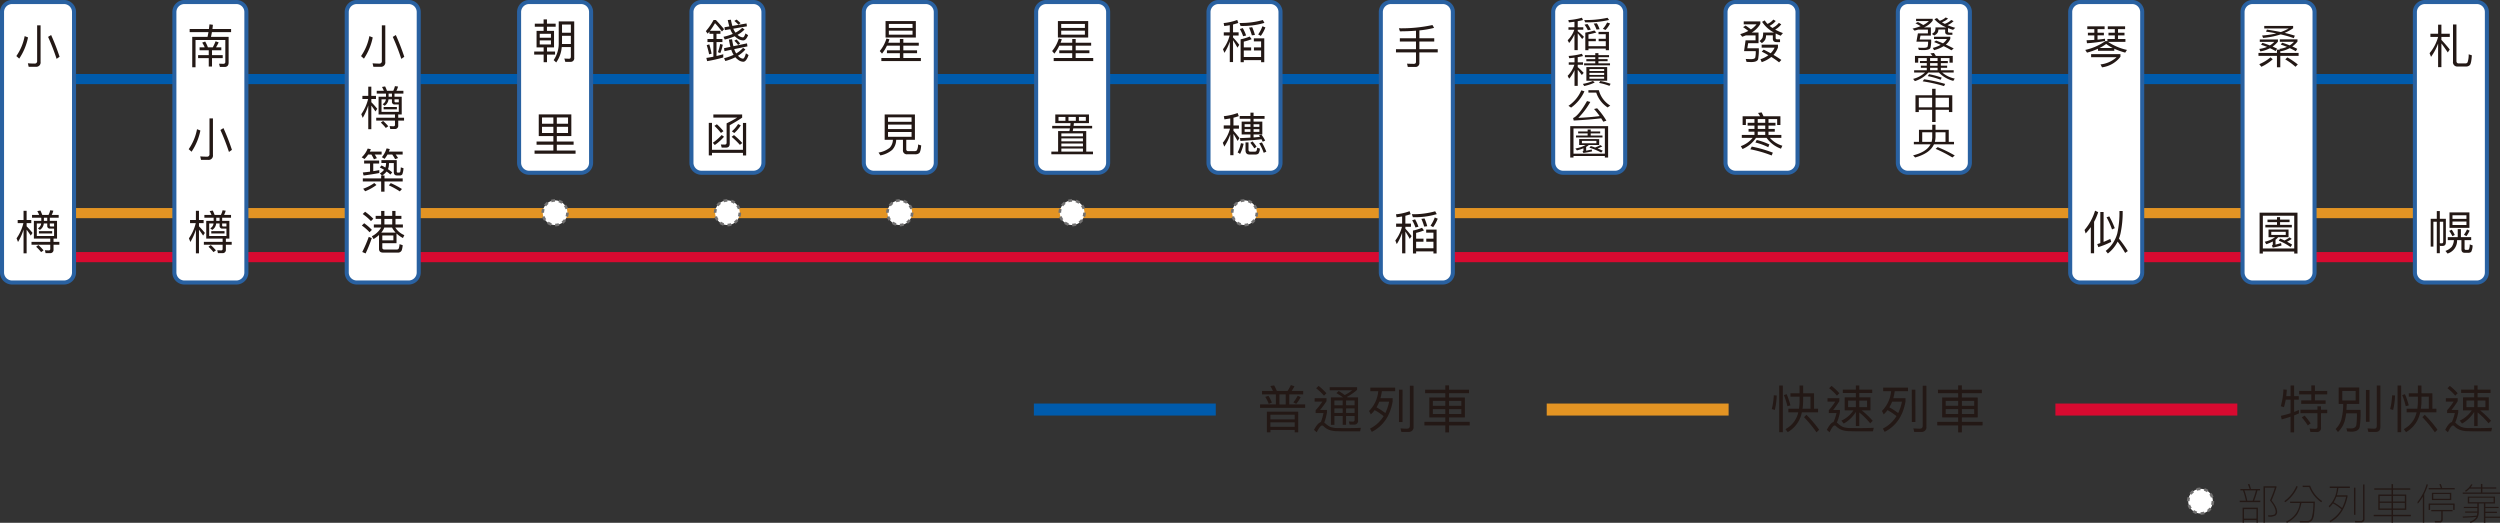
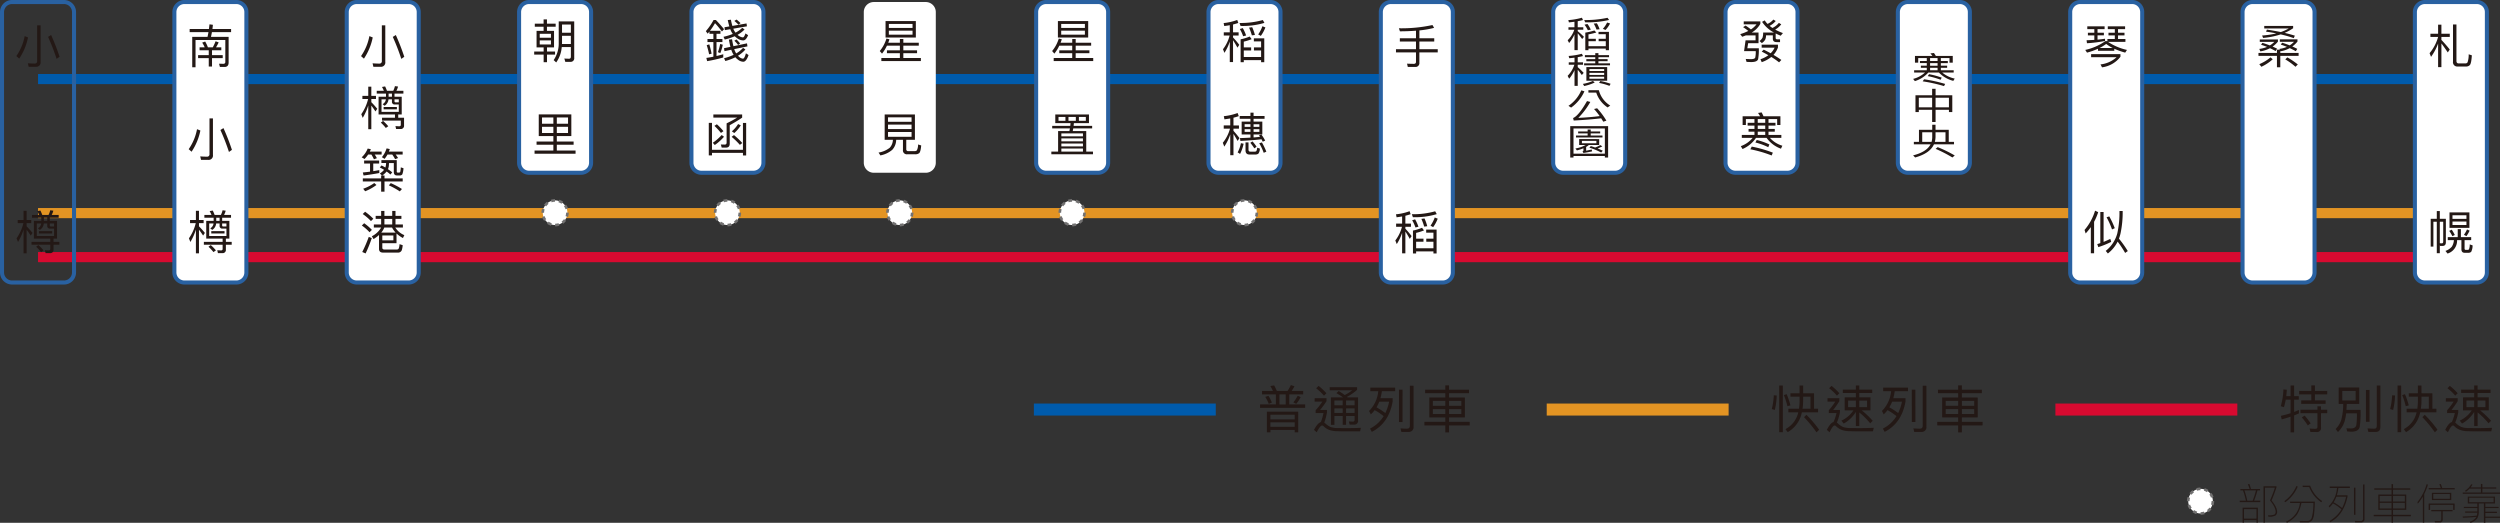
<svg xmlns="http://www.w3.org/2000/svg" id="グループ_3" data-name="グループ 3" width="942.49" height="197.089" viewBox="0 0 942.49 197.089">
  <rect x="0" y="0" width="942.49" height="197.089" fill="#333333" stroke="none" />
  <defs>
    <clipPath id="clip-path">
      <rect id="長方形_31" data-name="長方形 31" width="942.49" height="197.089" fill="none" />
    </clipPath>
  </defs>
  <line id="線_1" data-name="線 1" x2="68.572" transform="translate(389.765 154.401)" fill="none" stroke="#005bac" stroke-miterlimit="10" stroke-width="4.526" />
  <g id="グループ_2" data-name="グループ 2">
    <g id="グループ_1" data-name="グループ 1" clip-path="url(#clip-path)">
      <path id="パス_1" data-name="パス 1" d="M475.774,148.676v-1.295h4.114a16.81,16.81,0,0,0-.986-1.855l1.45-.231a17.6,17.6,0,0,1,1,2.086h4.056a19.238,19.238,0,0,0,1.256-2.222l1.333.464a11.782,11.782,0,0,1-1.062,1.758H491.3v1.295H486.05v3.786h5.988v1.313h-17v-1.313h5.969v-3.786Zm3.727,3.071-1.178.521a14.055,14.055,0,0,0-1.333-2.646l1.217-.4a16.407,16.407,0,0,1,1.294,2.53m9.93,11.243H488.1v-.908h-9.156v.908h-1.333v-7.805h11.822Zm-1.333-6.645h-9.156V158.1H488.1Zm0,2.877h-9.156V160.9H488.1Zm-5.757-6.76h2.376v-3.786h-2.376Zm8-2.763a12.282,12.282,0,0,1-1.662,2.55l-1.1-.56a12.887,12.887,0,0,0,1.642-2.511Z" fill="#231815" />
      <path id="パス_2" data-name="パス 2" d="M500.088,150.124v1.1a25.635,25.635,0,0,1-2.434,3.322h2.608v.928a19.8,19.8,0,0,1-1.024,3.843,3.984,3.984,0,0,1,.5.387,7.324,7.324,0,0,0,1.874,1.275,9.253,9.253,0,0,0,2.686.406c1.062,0,2.279.019,3.67.019,1.313,0,2.994-.039,5.08-.116l-.309,1.333h-4.6q-2.232,0-3.941-.058a9.3,9.3,0,0,1-3.091-.483,6.522,6.522,0,0,1-2.221-1.469.745.745,0,0,0-.484-.192c-.463,0-1.139.85-2.009,2.55l-1.023-.908c.907-1.739,1.776-2.7,2.588-2.937a19.071,19.071,0,0,0,.985-3.4h-2.955v-1.063a24.681,24.681,0,0,0,2.55-3.264h-2.917v-1.276Zm-.038-1.854-.908.908a20.108,20.108,0,0,0-2.956-2.8l.927-.889a21.608,21.608,0,0,1,2.937,2.782m6.915.657a16.621,16.621,0,0,0,2.82-1.8h-8.5v-1.159h10.335v.985a18.71,18.71,0,0,1-3.806,2.666,2.7,2.7,0,0,1,.232.194h3.94v8.692a1.377,1.377,0,0,1-1.545,1.565h-1.623l-.308-1.178,1.545.057c.406,0,.618-.251.618-.715v-1.41h-3.206v3.324h-1.276v-3.324h-3.128v3.343h-1.315V149.816h4.579c-.734-.522-1.565-1.063-2.512-1.6l.87-.811a27.167,27.167,0,0,1,2.279,1.526m-.773,2.048h-3.129v1.815h3.129Zm-3.128,4.693h3.129v-1.719h-3.129Zm7.61-4.693h-3.206v1.815h3.206Zm-3.206,4.693h3.206v-1.719h-3.206Z" fill="#231815" />
      <path id="パス_3" data-name="パス 3" d="M525.967,146.126v1.352h-5a21.423,21.423,0,0,1-.541,2.646h4.6v1.236q-1.419,8.174-7.862,11.456l-.676-1.236a12.718,12.718,0,0,0,5.137-4.694,21.341,21.341,0,0,0-3.379-2.261,12.782,12.782,0,0,1-1.45,1.6l-.657-1.294a12.061,12.061,0,0,0,3.458-7.457H516.6v-1.352Zm-3.709,9.6a17.245,17.245,0,0,0,1.43-4.289h-3.709a15.661,15.661,0,0,1-1.043,2.125,25.22,25.22,0,0,1,3.322,2.164m6.491,3.38H527.4V146.9h1.353Zm-.444,3.728-.31-1.333c.851.059,1.681.1,2.454.1.7,0,1.062-.386,1.062-1.14V145.43H532.9v15.358a1.782,1.782,0,0,1-1.971,2.047Z" fill="#231815" />
      <path id="パス_4" data-name="パス 4" d="M544.873,149.854v-1.622h-7.611v-1.314h7.611v-1.642h1.41v1.642h7.534v1.314h-7.534v1.622h5.97v7.514h-5.97v1.661h7.8v1.353h-7.8v2.627h-1.41v-2.627h-7.882v-1.353h7.882v-1.661h-6.027v-7.514Zm0,1.275h-4.694v1.854h4.694Zm0,3.11h-4.694v1.835h4.694Zm1.41-1.255h4.637V151.13h-4.637Zm4.637,1.255h-4.637v1.835h4.637Z" fill="#231815" />
      <line id="線_2" data-name="線 2" x2="68.572" transform="translate(583.108 154.401)" fill="none" stroke="#e39423" stroke-miterlimit="10" stroke-width="4.526" />
      <path id="パス_5" data-name="パス 5" d="M669.811,149.1a25.916,25.916,0,0,1-.715,5.447l-1.139-.328a25.081,25.081,0,0,0,.754-5.2Zm2.317,13.832h-1.37v-17.58h1.37Zm2.86-10.1-1.139.289a29.342,29.342,0,0,0-1.333-4.172l1.042-.348a30.051,30.051,0,0,1,1.43,4.231m3.438-4.578v-2.917h1.353v2.917h4.114v5.833H685.4v1.352h-6.106a10.976,10.976,0,0,1-5.331,7.477l-.849-1.141a9.418,9.418,0,0,0,4.829-6.336H674.2v-1.352h4.018a19.141,19.141,0,0,0,.212-2.859v-1.681h-3.438v-1.293Zm1.353,2.685a20.209,20.209,0,0,1-.232,3.148h2.995v-4.54h-2.763Zm.328,6.336.909-.889a41.436,41.436,0,0,1,4.79,5.621l-.985.986a46.4,46.4,0,0,0-4.714-5.718" fill="#231815" />
      <path id="パス_6" data-name="パス 6" d="M693.431,150.123v1.1a26.707,26.707,0,0,1-2.337,3.322h2.55v.928a18.729,18.729,0,0,1-1.16,3.883,1.82,1.82,0,0,1,.464.347,7.1,7.1,0,0,0,1.893,1.276,8.713,8.713,0,0,0,2.628.4c1.061,0,2.279.019,3.65.019q2.029,0,5.274-.116l-.309,1.333h-4.791c-1.468,0-2.763-.019-3.921-.057a9.042,9.042,0,0,1-3.053-.484,6.365,6.365,0,0,1-2.221-1.468.709.709,0,0,0-.483-.193c-.425,0-1.062.85-1.874,2.55l-1.023-.907c.889-1.758,1.719-2.745,2.511-2.956a16.158,16.158,0,0,0,1.12-3.381h-2.9v-1.063A23.459,23.459,0,0,0,691.9,151.4h-2.935v-1.276Zm0-1.873-.908.908a19.986,19.986,0,0,0-2.956-2.8l.909-.888a22.937,22.937,0,0,1,2.955,2.781m6.22-1.371v-1.565h1.294v1.565h4.869v1.274h-4.869v1.642h4.211v4.926h-3.264a32.3,32.3,0,0,1,4.115,3.922l-.946.947a28.4,28.4,0,0,0-4.116-4.1v5.139h-1.294v-5.352a12.278,12.278,0,0,1-4.578,4.4l-.87-1.1a10.915,10.915,0,0,0,4.54-3.863h-3.3v-4.926h4.211v-1.642h-4.925v-1.274Zm0,4.133h-2.917v2.473h2.917Zm4.231,0h-2.937v2.473h2.937Z" fill="#231815" />
      <path id="パス_7" data-name="パス 7" d="M719.31,146.125v1.352h-5a21.616,21.616,0,0,1-.541,2.646h4.6v1.236q-1.419,8.174-7.862,11.456l-.676-1.236a12.711,12.711,0,0,0,5.137-4.694,21.3,21.3,0,0,0-3.38-2.26,12.835,12.835,0,0,1-1.449,1.6l-.657-1.295a12.062,12.062,0,0,0,3.458-7.457h-2.994v-1.352Zm-3.709,9.6a17.237,17.237,0,0,0,1.43-4.288h-3.709a15.784,15.784,0,0,1-1.043,2.125,25.324,25.324,0,0,1,3.322,2.163m6.49,3.38h-1.352V146.9h1.352Zm-.443,3.728-.31-1.332c.851.058,1.68.1,2.454.1.7,0,1.062-.386,1.062-1.139V145.43h1.392v15.357a1.782,1.782,0,0,1-1.971,2.047Z" fill="#231815" />
      <path id="パス_8" data-name="パス 8" d="M738.216,149.854v-1.623H730.6v-1.314h7.611v-1.641h1.41v1.641h7.534v1.314h-7.534v1.623h5.97v7.513h-5.97v1.662h7.805v1.352h-7.805v2.627h-1.41v-2.627h-7.882v-1.352h7.882v-1.662h-6.027v-7.513Zm0,1.274h-4.694v1.854h4.694Zm0,3.11h-4.694v1.835h4.694Zm1.41-1.255h4.637v-1.854h-4.637Zm4.637,1.255h-4.637v1.835h4.637Z" fill="#231815" />
      <line id="線_3" data-name="線 3" x2="68.572" transform="translate(774.888 154.401)" fill="none" stroke="#d80a30" stroke-miterlimit="10" stroke-width="4.526" />
      <path id="パス_9" data-name="パス 9" d="M861.05,153.5l-1.217-.348a25.116,25.116,0,0,0,1-6.336l1.275.1c-.039.81-.1,1.622-.193,2.414h1.623v-4.018h1.333v4.018h1.758v1.351h-1.758v4.637c.617-.251,1.217-.5,1.815-.773v1.314c-.618.27-1.217.521-1.815.754v6.393h-1.333V157.1c-1.082.367-2.2.7-3.343,1l-.328-1.332a37.993,37.993,0,0,0,3.671-.985v-5.1h-1.817c-.193.967-.4,1.913-.675,2.821m11.668-8.209v2.085h4.635v1.295h-4.635v2.28h4.037v1.312h-9.2v-1.312h3.806v-2.28h-4.578v-1.295h4.578v-2.085Zm.946,9.175v-1.295h1.352v1.295h2.337v1.314h-2.337v5.486a1.442,1.442,0,0,1-1.642,1.6h-2.357l-.29-1.313c.773.058,1.488.1,2.183.1.5,0,.754-.25.754-.715v-5.157h-6.4v-1.314Zm-2.55,5.139-1.082.772a26.057,26.057,0,0,0-2.26-3.033l1.063-.657a26.417,26.417,0,0,1,2.279,2.918" fill="#231815" />
      <path id="パス_10" data-name="パス 10" d="M889.422,146.065v6.22h-4.7c-.039.813-.077,1.546-.116,2.223h5.312a38.146,38.146,0,0,1-.29,6.258q-.316,1.971-3.128,1.97c-.31,0-.851-.039-1.6-.077l-.31-1.2c.658.039,1.237.059,1.74.059,1.158,0,1.815-.425,2.008-1.276a34.068,34.068,0,0,0,.212-4.424h-4.056a18.813,18.813,0,0,1-.579,2.994,9.633,9.633,0,0,1-2.512,4.057l-.889-1.139a8.406,8.406,0,0,0,2.164-3.515,24.315,24.315,0,0,0,.7-5.932h-1.7v-6.22Zm-1.353,1.314h-5.042v3.594h5.042Zm5.235,11.648h-1.353V146.992H893.3Zm-.444,3.806-.31-1.333c.928.059,1.8.1,2.609.1q.868,0,.869-1.043v-15.2H897.4V160.9c0,1.275-.6,1.932-1.758,1.932Z" fill="#231815" />
      <path id="パス_11" data-name="パス 11" d="M902.918,149.1a25.93,25.93,0,0,1-.715,5.448l-1.139-.329a25.056,25.056,0,0,0,.753-5.195Zm2.317,13.832h-1.371V145.351h1.371Zm2.86-10.1-1.14.29a29.147,29.147,0,0,0-1.333-4.173l1.043-.348a30.051,30.051,0,0,1,1.43,4.231m3.438-4.578v-2.917h1.353v2.917H917v5.833h1.507v1.353H912.4a10.979,10.979,0,0,1-5.331,7.476l-.85-1.14a9.424,9.424,0,0,0,4.83-6.336H907.3v-1.353h4.018a19.131,19.131,0,0,0,.212-2.859v-1.68h-3.438v-1.294Zm1.353,2.685a20.068,20.068,0,0,1-.233,3.148h3v-4.539h-2.763Zm.328,6.336.908-.889A41.286,41.286,0,0,1,918.913,162l-.985.987a46.343,46.343,0,0,0-4.714-5.719" fill="#231815" />
      <path id="パス_12" data-name="パス 12" d="M926.537,150.122v1.1a26.533,26.533,0,0,1-2.337,3.323h2.55v.927a18.715,18.715,0,0,1-1.159,3.883,1.88,1.88,0,0,1,.464.347,7.07,7.07,0,0,0,1.892,1.276,8.707,8.707,0,0,0,2.627.406c1.063,0,2.281.019,3.652.019q2.028,0,5.273-.117l-.309,1.334H934.4c-1.467,0-2.762-.019-3.92-.058a9.066,9.066,0,0,1-3.053-.483,6.349,6.349,0,0,1-2.222-1.469.705.705,0,0,0-.482-.193c-.425,0-1.063.851-1.874,2.551l-1.024-.908c.889-1.758,1.719-2.743,2.511-2.955a16.065,16.065,0,0,0,1.12-3.381h-2.9v-1.063a23.7,23.7,0,0,0,2.454-3.265h-2.937v-1.275Zm0-1.874-.908.908a19.924,19.924,0,0,0-2.955-2.8l.908-.889a23,23,0,0,1,2.955,2.781m6.221-1.371v-1.564h1.294v1.564h4.868v1.275h-4.868v1.641h4.211v4.927H935a32.366,32.366,0,0,1,4.115,3.921l-.946.947a28.335,28.335,0,0,0-4.115-4.1v5.139h-1.294v-5.352a12.278,12.278,0,0,1-4.578,4.4l-.87-1.1a10.928,10.928,0,0,0,4.54-3.863h-3.3v-4.927h4.212v-1.641h-4.926v-1.275Zm0,4.134h-2.917v2.473h2.917Zm4.23,0h-2.937v2.473h2.937Z" fill="#231815" />
      <path id="パス_13" data-name="パス 13" d="M848.086,184.363a15.743,15.743,0,0,0-.64-1.809l.544-.1a15.61,15.61,0,0,1,.624,1.9h3.41v.528h-.977a28.875,28.875,0,0,1-1.265,3.874h2.337v.544h-7.747v-.544h2.322a26.905,26.905,0,0,0-1.1-3.874H844.6v-.528Zm3.137,12.646h-.544v-.945h-4.69v.945h-.544V191.39h5.778Zm-.544-5.075H845.99v3.585h4.689Zm-.192-7.043h-4.354a29.078,29.078,0,0,1,1.089,3.874h2.017a31.482,31.482,0,0,0,1.248-3.874m7.731-1.568v.433c-.576,1.759-1.185,3.392-1.841,4.9,1.377,1.729,2.066,3.121,2.081,4.21a1.681,1.681,0,0,1-.624,1.488,5.386,5.386,0,0,1-2.641.449l-.161-.561c.209.017.385.032.545.032a4.283,4.283,0,0,0,1.9-.32,1.3,1.3,0,0,0,.432-1.088c-.016-1.057-.72-2.465-2.129-4.21a42.966,42.966,0,0,0,1.841-4.8H853.88v13.158h-.544V183.323Z" fill="#231815" />
      <path id="パス_14" data-name="パス 14" d="M866.246,183.436a14.159,14.159,0,0,1-4.674,5.89l-.416-.369a13.469,13.469,0,0,0,4.578-5.73Zm-2.881,6.194V189.1h9.316a45.611,45.611,0,0,1-.273,4.641,5.621,5.621,0,0,1-.767,2.449,2.139,2.139,0,0,1-1.681.737h-2.882l-.143-.544c.96.015,1.873.031,2.737.031a1.788,1.788,0,0,0,1.856-1.264,22.082,22.082,0,0,0,.609-5.522h-4.514a12.584,12.584,0,0,1-1.713,4.45,11.138,11.138,0,0,1-3.746,3.009l-.336-.448a8.653,8.653,0,0,0,5.235-7.011Zm7.555-6.547a11.655,11.655,0,0,0,4.53,5.811l-.336.463a12.358,12.358,0,0,1-4.562-5.746h-2.465v-.528Z" fill="#231815" />
      <path id="パス_15" data-name="パス 15" d="M885.9,183.419v.544h-4.338a16.685,16.685,0,0,1-.576,2.754H885v.5q-1.394,6.817-6.5,9.653l-.288-.481a11.612,11.612,0,0,0,4.5-4.386,17.319,17.319,0,0,0-3.2-2.225,11.112,11.112,0,0,1-1.329,1.537l-.256-.512a10.638,10.638,0,0,0,3.106-6.836h-2.738v-.544Zm-2.93,8.1a16.876,16.876,0,0,0,1.489-4.258H880.8a11.6,11.6,0,0,1-1.024,2.1,18.435,18.435,0,0,1,3.185,2.161m5.027,2.545h-.544V183.852h.544Zm-.1,2.833-.111-.528q1.128.048,2.16.048a.852.852,0,0,0,.929-.977V182.635h.543v12.934a1.157,1.157,0,0,1-1.28,1.328Z" fill="#231815" />
      <path id="パス_16" data-name="パス 16" d="M901.607,186.444v-1.808h-6.514v-.544h6.514v-1.585h.561v1.585h6.5v.544h-6.5v1.808h4.978v5.779h-4.978v1.857h6.723v.543h-6.723v2.418h-.561v-2.418h-6.738v-.543h6.738v-1.857h-4.994v-5.779Zm0,.513h-4.466v2.129h4.466Zm0,2.625h-4.466v2.112h4.466Zm.561-.5h4.449v-2.129h-4.449Zm4.449.5h-4.449v2.112h4.449Z" fill="#231815" />
      <path id="パス_17" data-name="パス 17" d="M915.318,182.731a21.207,21.207,0,0,1-1.392,3.521v10.773H913.4v-9.8a18.818,18.818,0,0,1-1.874,2.657l-.175-.576a18.96,18.96,0,0,0,3.489-6.8Zm10.068,9.507h-.544v-1.9h-8.707v1.9h-.545v-2.416h9.8Zm-4.674-8.243h4.706v.513h-9.811v-.513h4.561a13.737,13.737,0,0,0-.561-1.425l.561-.1a14.9,14.9,0,0,1,.544,1.52m3.89,8.26v.5h-3.713V195.9a.937.937,0,0,1-1.074,1.025h-1.839l-.113-.528c.624.015,1.216.032,1.761.032q.72,0,.72-.673v-3.009h-3.761v-.5Zm-.48-3.729h-7.315v-2.737h7.315Zm-.545-2.274h-6.242v1.809h6.242Z" fill="#231815" />
      <path id="パス_18" data-name="パス 18" d="M940.6,187.213v2.593h-3.634v1.28h5.01v.465h-5.01v1.36h4.37v.48h-4.37v1.361h5.522v.481h-5.522v1.824h-.544v-7.251h-1.938V192.9a4.47,4.47,0,0,1-.671,2.658,4.684,4.684,0,0,1-2.465,1.536l-.288-.448a4.522,4.522,0,0,0,2.209-1.3,2.888,2.888,0,0,0,.3-.5c-1.376.16-3.073.271-5.074.351l-.08-.479q3.147-.072,5.331-.336a5.366,5.366,0,0,0,.176-1.073h-4.563v-.48h4.578v-1.28h-5.074v-.465h5.074v-1.28h-3.6v-2.593ZM929.621,185.4l-.336-.384a7.086,7.086,0,0,0,2.337-2.45l.5.113a7.059,7.059,0,0,1-.688,1.056h3.857v-1.3h.544v1.3h5.25v.464h-5.25v1.489h6.659v.48H928.437v-.48h6.85V184.2h-4.258a8.414,8.414,0,0,1-1.408,1.2m10.452,2.256h-9.2v1.682h9.2Z" fill="#231815" />
      <line id="線_4" data-name="線 4" x2="905.392" transform="translate(14.337 96.93)" fill="none" stroke="#d80a30" stroke-miterlimit="10" stroke-width="3.819" />
      <line id="線_5" data-name="線 5" x2="905.392" transform="translate(14.337 80.34)" fill="none" stroke="#e39423" stroke-miterlimit="10" stroke-width="3.819" />
      <line id="線_6" data-name="線 6" x2="905.392" transform="translate(14.337 29.802)" fill="none" stroke="#005bac" stroke-miterlimit="10" stroke-width="3.819" />
-       <path id="長方形_1" data-name="長方形 1" d="M3.789,0H23.356a3.789,3.789,0,0,1,3.789,3.789v98.165a3.79,3.79,0,0,1-3.79,3.79H3.789A3.789,3.789,0,0,1,0,101.955V3.789A3.789,3.789,0,0,1,3.789,0Z" transform="translate(0.764 0.763)" fill="#fff" />
      <path id="長方形_2" data-name="長方形 2" d="M3.789,0H23.356a3.789,3.789,0,0,1,3.789,3.789v98.165a3.79,3.79,0,0,1-3.79,3.79H3.789A3.789,3.789,0,0,1,0,101.955V3.789A3.789,3.789,0,0,1,3.789,0Z" transform="translate(0.764 0.763)" fill="none" stroke="#2961a1" stroke-miterlimit="10" stroke-width="1.528" />
      <path id="パス_19" data-name="パス 19" d="M10.564,14.1a22.037,22.037,0,0,1-3.317,8l-1.088-.965A19.391,19.391,0,0,0,9.3,13.612Zm.245,11.072-.3-1.315c.877.07,1.72.106,2.509.106A.874.874,0,0,0,14,22.982V9.541h1.3V23.315a1.63,1.63,0,0,1-1.807,1.86ZM22.461,21.4l-1.123.789a80.133,80.133,0,0,0-3.212-8.281l1.141-.721A82.435,82.435,0,0,1,22.461,21.4" fill="#231815" />
      <path id="パス_20" data-name="パス 20" d="M10.037,95.515H8.879V86.531a20.5,20.5,0,0,1-2.088,4.7l-.544-1.387A16.747,16.747,0,0,0,8.826,84.11H6.668V82.934H8.879V79.477h1.158v3.457h1.755V84.11H10.037v1.21a32.9,32.9,0,0,1,2.228,2.492l-.667,1c-.6-.894-1.1-1.631-1.561-2.211Zm5.527-12.248V82.074H12.072V81.021h2.684a11.011,11.011,0,0,0-.7-1.438l1.176-.211a16.624,16.624,0,0,1,.7,1.649H18.3a7.974,7.974,0,0,0,.632-1.754l1.176.158a7.085,7.085,0,0,1-.614,1.6h2.632v1.053H18.775v1.193H21.5v6.686H20.179v1.228h2.194v1.088H20.179v1.808a1.216,1.216,0,0,1-1.386,1.35H17.178l-.246-1.105c.51.035,1,.07,1.457.07a.519.519,0,0,0,.562-.6V92.269H11.879V91.181h7.072V89.953H12.774V83.267Zm.859,11.125-.929.651a15.925,15.925,0,0,0-1.878-2.019l.86-.632a16.723,16.723,0,0,1,1.947,2m3.966-8.212H18.933a.977.977,0,0,1-1.123-1.088V84.25h-1.3a3.143,3.143,0,0,1-1.491,2.422l-.72-.6a2.45,2.45,0,0,0,1.229-1.826h-1.65v4.72h6.51Zm-.718,1.826h-5v-.877h5Zm-3.125-4.739H17.81V82.074H16.546Zm2.229,1.72c0,.263.141.4.456.4h1.158V84.25H18.775Z" fill="#231815" />
      <path id="長方形_3" data-name="長方形 3" d="M3.789,0H23.356a3.789,3.789,0,0,1,3.789,3.789v98.165a3.79,3.79,0,0,1-3.79,3.79H3.789A3.789,3.789,0,0,1,0,101.955V3.789A3.789,3.789,0,0,1,3.789,0Z" transform="translate(65.74 0.763)" fill="#fff" />
      <path id="長方形_4" data-name="長方形 4" d="M3.789,0H23.356a3.789,3.789,0,0,1,3.789,3.789v98.165a3.79,3.79,0,0,1-3.79,3.79H3.789A3.789,3.789,0,0,1,0,101.955V3.789A3.789,3.789,0,0,1,3.789,0Z" transform="translate(65.74 0.763)" fill="none" stroke="#2961a1" stroke-miterlimit="10" stroke-width="1.528" />
      <path id="パス_21" data-name="パス 21" d="M78.769,10.926l.21-1.754,1.281.176c-.053.543-.106,1.07-.176,1.578h7.037v1.193H79.892c-.106.633-.229,1.211-.352,1.774h6.651v9.685c0,1.106-.527,1.667-1.562,1.667h-1.72l-.333-1.227,1.632.034a.664.664,0,0,0,.737-.755V15.085H73.715V25.351H72.469V13.893h5.773c.122-.6.245-1.194.351-1.774H71.5V10.926Zm-.387,6.914h1.843a20.962,20.962,0,0,0,1.053-2.281l1.158.422a16.925,16.925,0,0,1-1,1.859h2v1.1H79.927v1.843h4.035v1.123H79.927v3.177H78.7V21.911H74.68V20.788H78.7V18.945H75.241v-1.1h1.93a10.015,10.015,0,0,0-.947-1.771l1.123-.422a13.48,13.48,0,0,1,1.035,2.193" fill="#231815" />
      <path id="パス_22" data-name="パス 22" d="M75.54,49.2a22.008,22.008,0,0,1-3.317,8l-1.088-.965a19.394,19.394,0,0,0,3.142-7.528Zm.246,11.072-.3-1.316c.878.07,1.72.106,2.51.106a.873.873,0,0,0,.982-.983V44.641h1.3V58.416a1.63,1.63,0,0,1-1.808,1.859ZM87.437,56.5l-1.123.79A80.128,80.128,0,0,0,83.1,49.01l1.141-.719A82.547,82.547,0,0,1,87.437,56.5" fill="#231815" />
      <path id="パス_23" data-name="パス 23" d="M75.013,95.515H73.855V86.531a20.455,20.455,0,0,1-2.088,4.7l-.544-1.387A16.728,16.728,0,0,0,73.8,84.11H71.644V82.934h2.211V79.477h1.158v3.457h1.755V84.11H75.013v1.21a32.476,32.476,0,0,1,2.228,2.492l-.666,1c-.6-.894-1.106-1.631-1.562-2.211ZM80.54,83.267V82.074H77.049V81.021h2.684a10.885,10.885,0,0,0-.7-1.438l1.176-.211a16.616,16.616,0,0,1,.7,1.649h2.369a7.971,7.971,0,0,0,.631-1.754l1.176.158a6.992,6.992,0,0,1-.614,1.6H87.1v1.053H83.752v1.193h2.72v6.686H85.155v1.228h2.194v1.088H85.155v1.808a1.216,1.216,0,0,1-1.385,1.35H82.155l-.246-1.105c.509.035,1,.07,1.456.07a.519.519,0,0,0,.562-.6V92.269H76.856V91.181h7.071V89.953H77.75V83.267Zm.86,11.125-.929.651a16,16,0,0,0-1.878-2.019l.859-.632a16.665,16.665,0,0,1,1.948,2m3.966-8.212H83.909a.977.977,0,0,1-1.123-1.088V84.25h-1.3A3.141,3.141,0,0,1,80,86.672l-.719-.6a2.453,2.453,0,0,0,1.229-1.826h-1.65v4.72h6.51Zm-.719,1.826h-5v-.877h5Zm-3.124-4.739h1.263V82.074H81.523Zm2.229,1.72c0,.263.14.4.456.4h1.158V84.25H83.752Z" fill="#231815" />
      <path id="長方形_5" data-name="長方形 5" d="M3.789,0H23.356a3.789,3.789,0,0,1,3.789,3.789v98.165a3.79,3.79,0,0,1-3.79,3.79H3.789A3.789,3.789,0,0,1,0,101.955V3.789A3.789,3.789,0,0,1,3.789,0Z" transform="translate(130.717 0.763)" fill="#fff" />
      <path id="長方形_6" data-name="長方形 6" d="M3.789,0H23.356a3.789,3.789,0,0,1,3.789,3.789v98.165a3.79,3.79,0,0,1-3.79,3.79H3.789A3.789,3.789,0,0,1,0,101.955V3.789A3.789,3.789,0,0,1,3.789,0Z" transform="translate(130.717 0.763)" fill="none" stroke="#2961a1" stroke-miterlimit="10" stroke-width="1.528" />
      <path id="パス_24" data-name="パス 24" d="M140.516,14.111a22.043,22.043,0,0,1-3.317,8l-1.088-.965a19.409,19.409,0,0,0,3.141-7.528Zm.245,11.072-.3-1.316c.877.07,1.72.106,2.509.106a.874.874,0,0,0,.983-.983V9.549h1.3V23.324a1.629,1.629,0,0,1-1.807,1.859Zm11.652-3.772-1.123.79a80.153,80.153,0,0,0-3.212-8.283l1.141-.719a82.333,82.333,0,0,1,3.194,8.212" fill="#231815" />
-       <path id="パス_25" data-name="パス 25" d="M139.99,48.719h-1.158V39.735a20.51,20.51,0,0,1-2.088,4.7l-.544-1.386a16.769,16.769,0,0,0,2.579-5.738h-2.158V36.137h2.211V32.68h1.158v3.457h1.755v1.176H139.99v1.211a32.5,32.5,0,0,1,2.228,2.491l-.667,1c-.6-.9-1.1-1.633-1.561-2.211Zm5.527-12.248V35.278h-3.492V34.225h2.684a10.964,10.964,0,0,0-.7-1.439l1.176-.211a16.546,16.546,0,0,1,.7,1.65h2.369a7.99,7.99,0,0,0,.632-1.756l1.176.159a7.111,7.111,0,0,1-.614,1.6h2.632v1.053h-3.352v1.193h2.72v6.686h-1.316v1.227h2.194v1.089h-2.194V47.28a1.217,1.217,0,0,1-1.386,1.351h-1.615l-.246-1.1c.51.035,1,.07,1.457.07a.52.52,0,0,0,.562-.6V45.473h-7.072V44.384H148.9V43.157h-6.177V36.471Zm.859,11.125-.929.649a15.991,15.991,0,0,0-1.878-2.018l.86-.632a16.647,16.647,0,0,1,1.947,2m3.966-8.213h-1.456a.977.977,0,0,1-1.123-1.088v-.841h-1.3a3.141,3.141,0,0,1-1.491,2.421l-.72-.6a2.447,2.447,0,0,0,1.229-1.824h-1.65v4.719h6.51Zm-.718,1.826h-5v-.878h5ZM146.5,36.471h1.264V35.278H146.5Zm2.229,1.719c0,.264.141.4.456.4h1.158v-1.14h-1.614Z" fill="#231815" />
+       <path id="パス_25" data-name="パス 25" d="M139.99,48.719h-1.158V39.735a20.51,20.51,0,0,1-2.088,4.7l-.544-1.386a16.769,16.769,0,0,0,2.579-5.738h-2.158V36.137h2.211V32.68h1.158v3.457h1.755v1.176H139.99v1.211a32.5,32.5,0,0,1,2.228,2.491l-.667,1c-.6-.9-1.1-1.633-1.561-2.211Zm5.527-12.248V35.278h-3.492V34.225h2.684a10.964,10.964,0,0,0-.7-1.439l1.176-.211a16.546,16.546,0,0,1,.7,1.65h2.369a7.99,7.99,0,0,0,.632-1.756l1.176.159a7.111,7.111,0,0,1-.614,1.6h2.632v1.053h-3.352v1.193h2.72v6.686h-1.316v1.227h2.194v1.089V47.28a1.217,1.217,0,0,1-1.386,1.351h-1.615l-.246-1.1c.51.035,1,.07,1.457.07a.52.52,0,0,0,.562-.6V45.473h-7.072V44.384H148.9V43.157h-6.177V36.471Zm.859,11.125-.929.649a15.991,15.991,0,0,0-1.878-2.018l.86-.632a16.647,16.647,0,0,1,1.947,2m3.966-8.213h-1.456a.977.977,0,0,1-1.123-1.088v-.841h-1.3a3.141,3.141,0,0,1-1.491,2.421l-.72-.6a2.447,2.447,0,0,0,1.229-1.824h-1.65v4.719h6.51Zm-.718,1.826h-5v-.878h5ZM146.5,36.471h1.264V35.278H146.5Zm2.229,1.719c0,.264.141.4.456.4h1.158v-1.14h-1.614Z" fill="#231815" />
      <path id="パス_26" data-name="パス 26" d="M137.409,59.952l-1.053-.649A8.976,8.976,0,0,0,138.62,56l1.193.246c-.123.315-.262.613-.4.912h4.457v1.106h-2.6a11.947,11.947,0,0,1,.808,1.369l-1.1.421a17.731,17.731,0,0,0-.965-1.79h-1.229a10.6,10.6,0,0,1-1.369,1.684m7.861,3.212a4.666,4.666,0,0,0,.246-1.176l.036-.527h-1.773V60.373h5.791v4.265c0,.28.106.421.333.421h.579a.524.524,0,0,0,.4-.246,9.061,9.061,0,0,0,.211-1.719l1.017.333a7.719,7.719,0,0,1-.438,2.281,1.131,1.131,0,0,1-1.018.439h-.982c-.808,0-1.211-.439-1.211-1.282v-3.4h-1.808c-.018.246-.035.527-.053.878a4.242,4.242,0,0,1-.35,1.438,15.052,15.052,0,0,1,1.614,1.211l-.685.807a11.981,11.981,0,0,0-1.438-1.141,6.917,6.917,0,0,1-1.65,1.51h.86v1.088h6.861V68.41h-6.861v3.843h-1.264V68.41h-6.914V67.252h6.914V66.164h.317l-.808-.754a6.6,6.6,0,0,0,1.6-1.386c-.509-.317-1.053-.615-1.615-.9l.632-.755a16.078,16.078,0,0,1,1.456.79m-2.333-2.633v1.123h-2.229v2.878c.772-.123,1.545-.262,2.281-.4v1.105c-1.842.351-3.825.666-5.931.93l-.281-1.14c.913-.088,1.825-.194,2.721-.3V61.654h-2.229V60.531Zm-1.018,9.213a18.074,18.074,0,0,1-4.264,2.369l-.737-.948a17.2,17.2,0,0,0,4.177-2.158ZM144.99,59.9l-1.017-.649a9.809,9.809,0,0,0,1.772-3.316l1.21.263c-.122.333-.245.649-.351.965H151.8v1.106h-2.616a15.268,15.268,0,0,1,.878,1.3l-1.105.439a15.078,15.078,0,0,0-1.07-1.737h-1.808A12.531,12.531,0,0,1,144.99,59.9m6.545,11.354-.807.9a28.9,28.9,0,0,0-4.141-2.282l.737-.843a31.586,31.586,0,0,1,4.211,2.229" fill="#231815" />
      <path id="パス_27" data-name="パス 27" d="M140.2,86.662l-.877.9a17.6,17.6,0,0,0-2.913-2.544l.878-.861a19.538,19.538,0,0,1,2.912,2.509m-.035,3.089a51.666,51.666,0,0,1-2.333,5.791L136.567,95a49.238,49.238,0,0,0,2.456-5.7Zm.579-7.282-.894.877a19.441,19.441,0,0,0-3.106-2.666l.9-.861a22.216,22.216,0,0,1,3.1,2.65m2.948-1.088V79.522h1.229v1.859h2.948V79.522H149.1v1.859h2.228v1.141H149.1V84.61h2.79v1.158h-2.878a7.306,7.306,0,0,0,3.422,2.878l-.527,1.089a10.468,10.468,0,0,1-2.422-1.721v3.668H144.13v1.684c0,.456.246.685.772.7h4.721a.784.784,0,0,0,.719-.421,5.775,5.775,0,0,0,.281-1.6l1.193.386a8.408,8.408,0,0,1-.351,1.9,1.483,1.483,0,0,1-1.474.9h-5.545c-1.052,0-1.561-.475-1.561-1.422V88.594a14.287,14.287,0,0,1-2.054,1.543l-.649-1.07a8.421,8.421,0,0,0,3.527-3.3h-2.772V84.61h2.754V82.522h-2.07V81.381Zm5.475,6.317a8.4,8.4,0,0,1-1.368-1.93h-2.913a7.506,7.506,0,0,1-1.158,1.93Zm-.859,1.071H144.13v1.825h4.177Zm-.439-6.247H144.92V84.61h2.948Z" fill="#231815" />
      <path id="長方形_7" data-name="長方形 7" d="M3.789,0H23.356a3.789,3.789,0,0,1,3.789,3.789v98.165a3.79,3.79,0,0,1-3.79,3.79H3.789A3.789,3.789,0,0,1,0,101.955V3.789A3.789,3.789,0,0,1,3.789,0Z" transform="translate(520.567 0.763)" fill="#fff" />
      <path id="長方形_8" data-name="長方形 8" d="M3.789,0H23.356a3.789,3.789,0,0,1,3.789,3.789v98.165a3.79,3.79,0,0,1-3.79,3.79H3.789A3.789,3.789,0,0,1,0,101.955V3.789A3.789,3.789,0,0,1,3.789,0Z" transform="translate(520.567 0.763)" fill="none" stroke="#2961a1" stroke-miterlimit="10" stroke-width="1.528" />
      <path id="パス_28" data-name="パス 28" d="M540.648,10.506a35.92,35.92,0,0,1-5.544.965v2.965h5.6v1.228h-5.6v2.878h6.914v1.211H535.1v3.878a1.445,1.445,0,0,1-1.649,1.6h-2.721L530.453,24c.9.035,1.755.069,2.563.069.526,0,.807-.262.807-.754V19.753h-7.545V18.542h7.545V15.664h-6.089V14.436h6.089v-2.86c-1.86.14-3.878.228-6.055.228l-.385-1.141a55.186,55.186,0,0,0,12.651-1.227Z" fill="#231815" />
      <path id="パス_29" data-name="パス 29" d="M526.278,80.794a20.181,20.181,0,0,0,5.124-1.175l.4,1.139c-.632.211-1.3.4-1.983.581v2.947h2.106V85.5h-2.106v.719a30.746,30.746,0,0,1,2.351,2.79l-.684,1.053c-.649-1.176-1.21-2.1-1.667-2.79V95.5h-1.228V87.778a18.6,18.6,0,0,1-2.018,4.246l-.544-1.368a14.149,14.149,0,0,0,2.509-5.159H526.33V84.286h2.264V81.6c-.667.122-1.369.228-2.089.315Zm15.371-.07a28.425,28.425,0,0,1-9,1.158l-.386-1.124a30.567,30.567,0,0,0,8.791-1.105Zm-6.9,4.755-1.123.281a14.646,14.646,0,0,0-1.246-2.72l1.106-.35a15.929,15.929,0,0,1,1.263,2.789m6.843,1.07v9H540.4V94.78h-6.528v.771h-1.193V86.919a16.963,16.963,0,0,0,3.422-1.053l.737,1a19.807,19.807,0,0,1-2.966.93v2.175h2.773V91.13h-2.773V93.6H540.4V91.13h-2.7V89.971h2.7V87.708h-2.738V86.549Zm-3.526-1.263-1.158.14a20.683,20.683,0,0,0-1.053-2.912l1.175-.158a16.748,16.748,0,0,1,1.036,2.93m3.948-2.842a13.98,13.98,0,0,1-1.72,3.193l-1-.561a12.7,12.7,0,0,0,1.6-3.089Z" fill="#231815" />
      <path id="長方形_9" data-name="長方形 9" d="M3.789,0H23.356a3.789,3.789,0,0,1,3.789,3.789v56.79a3.79,3.79,0,0,1-3.79,3.79H3.789A3.789,3.789,0,0,1,0,60.58V3.789A3.789,3.789,0,0,1,3.789,0Z" transform="translate(195.693 0.763)" fill="#fff" />
      <path id="長方形_10" data-name="長方形 10" d="M3.789,0H23.356a3.789,3.789,0,0,1,3.789,3.789v56.79a3.79,3.79,0,0,1-3.79,3.79H3.789A3.789,3.789,0,0,1,0,60.58V3.789A3.789,3.789,0,0,1,3.789,0Z" transform="translate(195.693 0.763)" fill="none" stroke="#2961a1" stroke-miterlimit="10" stroke-width="1.528" />
      <path id="パス_30" data-name="パス 30" d="M204.933,8.923v-1.6H206.2v1.6h3.282V10.08H206.2v1.563h2.667v6.229h-2.649v1.544h3.035v1.176h-3.035v2.86H204.95v-2.86h-3.562V19.416h3.562V17.872h-2.667V11.643h2.65V10.08h-3.317V8.923Zm2.772,3.808h-4.229v1.491h4.229Zm0,2.508h-4.229v1.527h4.229Zm1.984,8.3-.966-.877a11.043,11.043,0,0,0,1.913-6.51V8.063h5.844V21.785a1.35,1.35,0,0,1-1.528,1.527H213.11l-.351-1.246c.649.035,1.246.07,1.772.07q.684,0,.685-.79v-3.6h-3.44a11.455,11.455,0,0,1-2.087,5.79m2.193-7.474c0,.174-.018.35-.018.526h3.352V13.485h-3.334Zm3.334-6.809h-3.334v3.088h3.334Z" fill="#231815" />
      <path id="パス_31" data-name="パス 31" d="M203.107,51.306V43.128h12.284v8.178h-5.475v2.053h6.335v1.21h-6.335v2.176h7.072v1.211h-15.46V56.745h7.09V54.569h-6.335v-1.21h6.335V51.306Zm1.229-4.651h4.282V44.286h-4.282Zm0,3.493h4.282V47.814h-4.282Zm9.81-5.862h-4.229v2.369h4.229Zm0,3.528h-4.229v2.334h4.229Z" fill="#231815" />
      <path id="長方形_11" data-name="長方形 11" d="M3.789,0H23.356a3.789,3.789,0,0,1,3.789,3.789v56.79a3.79,3.79,0,0,1-3.79,3.79H3.789A3.789,3.789,0,0,1,0,60.58V3.789A3.789,3.789,0,0,1,3.789,0Z" transform="translate(260.669 0.763)" fill="#fff" />
      <path id="長方形_12" data-name="長方形 12" d="M3.789,0H23.356a3.789,3.789,0,0,1,3.789,3.789v56.79a3.79,3.79,0,0,1-3.79,3.79H3.789A3.789,3.789,0,0,1,0,60.58V3.789A3.789,3.789,0,0,1,3.789,0Z" transform="translate(260.669 0.763)" fill="none" stroke="#2961a1" stroke-miterlimit="10" stroke-width="1.528" />
      <path id="パス_32" data-name="パス 32" d="M267.452,12.748v-.86c-.228.281-.456.544-.666.807l-.685-.948a22.755,22.755,0,0,0,2.913-4.211h.86c1.053,1.088,2.088,2.246,3.089,3.475l-.79.859c-1.018-1.315-1.878-2.351-2.615-3.123a23.829,23.829,0,0,1-1.9,2.86h3.948v1.141H270.12v1.947h2.228v1.158H270.12v5.265c.859-.211,1.7-.421,2.544-.667v1.211a50.6,50.6,0,0,1-6.071,1.386l-.3-1.21c.894-.141,1.771-.281,2.649-.457V15.853h-2.228V14.695h2.228V12.748Zm.825,7.492-.947.229a32.582,32.582,0,0,0-.9-3.44l.966-.315a34.618,34.618,0,0,1,.877,3.526m4.212-3.387a16.922,16.922,0,0,1-.931,3.16l-.912-.352a17.8,17.8,0,0,0,.86-3.088Zm9.107-6.93-5.142.894a6.025,6.025,0,0,0,.387.826,6.129,6.129,0,0,0,.456.666,10.859,10.859,0,0,0,2.544-1.825l.86.632a11.491,11.491,0,0,1-2.649,2.018,3.93,3.93,0,0,0,.438.35,3.159,3.159,0,0,0,1.6.615c.315-.036.632-.527.947-1.492l1,.65c-.526,1.315-1.14,1.982-1.824,1.982a4,4,0,0,1-2.158-.719A6.194,6.194,0,0,1,277,13.66a22.707,22.707,0,0,1-3.773,1.246l-.473-1.035a19.683,19.683,0,0,0,3.51-1.088,3.35,3.35,0,0,1-.317-.439,7.425,7.425,0,0,1-.632-1.333l-2.035.35-.158-1.088,1.843-.315c-.211-.7-.421-1.51-.6-2.4l1.193-.123a20.225,20.225,0,0,0,.544,2.334l5.335-.93Zm.193,7.562L276.8,18.52a7.455,7.455,0,0,0,.351.9,5.767,5.767,0,0,0,.4.72,11.167,11.167,0,0,0,2.6-2.107l.859.632a11.766,11.766,0,0,1-2.79,2.352,5.333,5.333,0,0,0,.439.438,2.584,2.584,0,0,0,1.439.667c.386-.035.755-.7,1.106-2.035l1,.666c-.579,1.685-1.246,2.527-1.983,2.527a3.387,3.387,0,0,1-2.018-.79,5.232,5.232,0,0,1-.965-.912A18.641,18.641,0,0,1,273.436,23l-.456-1.053a21.437,21.437,0,0,0,3.6-1.28,4.131,4.131,0,0,1-.315-.526,8.1,8.1,0,0,1-.58-1.387l-2.562.544-.175-1.123,2.421-.509q-.315-1.212-.579-2.737l1.193-.123c.158,1,.334,1.878.509,2.614l5.124-1.07Zm-2.6-8.756-.807.58a15.872,15.872,0,0,0-1.527-1.422l.824-.509a14.33,14.33,0,0,1,1.51,1.351m-.158,7.686-.755.544a12.033,12.033,0,0,0-1.421-1.6l.772-.491a10.453,10.453,0,0,1,1.4,1.544" fill="#231815" />
      <path id="パス_33" data-name="パス 33" d="M281.3,46.339V58.606h-1.211v-.984H268.418v.966h-1.211V46.321h1.211V56.464h11.669V46.339Zm-8.353,5.212a18.405,18.405,0,0,1-3.475,3.124l-.754-.843a19.005,19.005,0,0,0,3.351-2.931Zm6.843-8.4v1.193c-1.4.965-2.965,1.913-4.685,2.86v6.966c0,.983-.473,1.475-1.4,1.475h-1.632l-.315-1.176c.456.017.947.035,1.491.035.456,0,.684-.264.684-.772V46.5a44.174,44.174,0,0,0,3.966-2.158h-8.967V43.146Zm-7.054,6.3-.947.667a24.7,24.7,0,0,0-2.457-2.668l.929-.6a22.689,22.689,0,0,1,2.475,2.6m7.107,4.475-.913.685a27.6,27.6,0,0,0-3.105-3.019l.877-.667a28.221,28.221,0,0,1,3.141,3m-.562-6.668a13.125,13.125,0,0,1-2.456,2.9l-.913-.65a11.805,11.805,0,0,0,2.351-2.737Z" fill="#231815" />
      <path id="長方形_13" data-name="長方形 13" d="M3.789,0H23.356a3.789,3.789,0,0,1,3.789,3.789v56.79a3.79,3.79,0,0,1-3.79,3.79H3.789A3.789,3.789,0,0,1,0,60.58V3.789A3.789,3.789,0,0,1,3.789,0Z" transform="translate(325.646 0.763)" fill="#fff" />
-       <path id="長方形_14" data-name="長方形 14" d="M3.789,0H23.356a3.789,3.789,0,0,1,3.789,3.789v56.79a3.79,3.79,0,0,1-3.79,3.79H3.789A3.789,3.789,0,0,1,0,60.58V3.789A3.789,3.789,0,0,1,3.789,0Z" transform="translate(325.646 0.763)" fill="none" stroke="#2961a1" stroke-miterlimit="10" stroke-width="1.528" />
      <path id="パス_34" data-name="パス 34" d="M332.515,20.223l-.842-.983a13.554,13.554,0,0,0,2.509-4.7l1.14.263c-.139.456-.3.877-.456,1.3h4.387V14.713h1.3V16.1h5.826v1.123h-5.826v1.755h5.177v1.088h-5.177v1.789h6.615v1.158h-14.9V21.855h6.983V20.066h-4.878V18.978h4.878V17.223h-4.878a14.774,14.774,0,0,1-1.86,3m12.757-6.071H333.848V7.94h11.424Zm-1.246-5.125h-8.932v1.51h8.932Zm0,2.528h-8.932v1.526h8.932Z" fill="#231815" />
      <path id="パス_35" data-name="パス 35" d="M344.921,43.146v9.563h-3.264v3.51a.675.675,0,0,0,.773.754h2.316a1.211,1.211,0,0,0,.912-.3,4.881,4.881,0,0,0,.456-2.211l1.176.368c-.141,1.579-.386,2.545-.755,2.9a2.4,2.4,0,0,1-1.561.438h-2.931a1.466,1.466,0,0,1-1.632-1.684V52.709H337.85a5.572,5.572,0,0,1-1.475,3.773,9.669,9.669,0,0,1-4.475,2.106l-.683-1.071a9.188,9.188,0,0,0,4.246-1.842,4.651,4.651,0,0,0,1.158-2.966h-3.105V43.146Zm-1.264,1.1h-8.879v1.667h8.879Zm0,2.737h-8.879v1.685h8.879Zm0,2.773h-8.879v1.825h8.879Z" fill="#231815" />
      <path id="長方形_15" data-name="長方形 15" d="M3.789,0H23.356a3.789,3.789,0,0,1,3.789,3.789v56.79a3.79,3.79,0,0,1-3.79,3.79H3.789A3.789,3.789,0,0,1,0,60.58V3.789A3.789,3.789,0,0,1,3.789,0Z" transform="translate(390.622 0.763)" fill="#fff" />
      <path id="長方形_16" data-name="長方形 16" d="M3.789,0H23.356a3.789,3.789,0,0,1,3.789,3.789v56.79a3.79,3.79,0,0,1-3.79,3.79H3.789A3.789,3.789,0,0,1,0,60.58V3.789A3.789,3.789,0,0,1,3.789,0Z" transform="translate(390.622 0.763)" fill="none" stroke="#2961a1" stroke-miterlimit="10" stroke-width="1.528" />
      <path id="パス_36" data-name="パス 36" d="M397.491,20.223l-.842-.983a13.537,13.537,0,0,0,2.509-4.7l1.141.263c-.14.456-.3.877-.456,1.3h4.387V14.713h1.3V16.1h5.827v1.123h-5.827v1.755H410.7v1.088h-5.177v1.789h6.616v1.158h-14.9V21.855h6.984V20.066h-4.878V18.978h4.878V17.223h-4.878a14.775,14.775,0,0,1-1.861,3m12.758-6.071H398.825V7.94h11.424ZM409,9.027h-8.932v1.51H409Zm0,2.528h-8.932v1.526H409Z" fill="#231815" />
      <path id="パス_37" data-name="パス 37" d="M403.493,47.444l.1-1.017h-5.755V43.146h12.7v3.281h-5.686l-.1,1.017h6.984v.966h-7.124c-.07.351-.123.684-.193,1h5.089v7.739h2.544v1.017h-15.7V57.149H398.9V49.41h4.263c.071-.333.123-.667.194-1h-6.686v-.966Zm-1.825-3.369h-2.614v1.457h2.614Zm6.6,6.212h-8.142v1.1h8.142Zm0,1.9h-8.142v1.1h8.142Zm0,1.913h-8.142v1.1h8.142Zm0,1.894h-8.142v1.158h8.142Zm-2.685-11.915h-2.772v1.457h2.772Zm3.773,0H406.74v1.457h2.614Z" fill="#231815" />
      <path id="長方形_17" data-name="長方形 17" d="M3.789,0H23.356a3.789,3.789,0,0,1,3.789,3.789V60.58a3.789,3.789,0,0,1-3.789,3.789H3.79A3.79,3.79,0,0,1,0,60.579V3.789A3.789,3.789,0,0,1,3.789,0Z" transform="translate(455.598 0.763)" fill="#fff" />
      <path id="長方形_18" data-name="長方形 18" d="M3.789,0H23.356a3.789,3.789,0,0,1,3.789,3.789V60.58a3.789,3.789,0,0,1-3.789,3.789H3.79A3.79,3.79,0,0,1,0,60.579V3.789A3.789,3.789,0,0,1,3.789,0Z" transform="translate(455.598 0.763)" fill="none" stroke="#2961a1" stroke-miterlimit="10" stroke-width="1.528" />
      <path id="パス_38" data-name="パス 38" d="M461.309,8.695a20.2,20.2,0,0,0,5.124-1.176l.4,1.14c-.632.211-1.3.4-1.983.58v2.948h2.105V13.4h-2.105v.718a30.9,30.9,0,0,1,2.351,2.79l-.684,1.053c-.65-1.175-1.211-2.1-1.667-2.79V23.4h-1.229V15.678a18.624,18.624,0,0,1-2.017,4.247l-.544-1.369a14.133,14.133,0,0,0,2.508-5.158h-2.211V12.187h2.264V9.5c-.667.123-1.368.229-2.088.317Zm15.372-.071a28.429,28.429,0,0,1-9,1.158l-.386-1.123a30.642,30.642,0,0,0,8.791-1.105Zm-6.9,4.756-1.123.28a14.484,14.484,0,0,0-1.246-2.719l1.107-.351a15.836,15.836,0,0,1,1.262,2.79m6.844,1.07v9h-1.193V22.68h-6.528v.772h-1.193V14.819a16.963,16.963,0,0,0,3.422-1.053l.737,1a19.692,19.692,0,0,1-2.966.93v2.176h2.773v1.159h-2.773V21.5h6.528V19.031h-2.7V17.872h2.7V15.609H472.7V14.45ZM473.1,13.187l-1.158.14a20.445,20.445,0,0,0-1.053-2.913l1.176-.158a16.791,16.791,0,0,1,1.035,2.931m3.948-2.843a13.943,13.943,0,0,1-1.72,3.193l-1-.561a12.653,12.653,0,0,0,1.6-3.088Z" fill="#231815" />
      <path id="パス_39" data-name="パス 39" d="M461.379,43.795a20.756,20.756,0,0,0,5.194-1.193l.438,1.175a20.511,20.511,0,0,1-2,.6v2.913h2.071V48.5h-2.071v.824q1.105,1.212,2.264,2.738l-.7,1.07c-.614-1.088-1.141-1.983-1.562-2.667v8.055H463.8V50.656a18.445,18.445,0,0,1-2.246,4.614l-.561-1.438a14.646,14.646,0,0,0,2.719-5.334h-2.369V47.287H463.8V44.654c-.7.123-1.438.229-2.193.334Zm7.458,10.388a15.432,15.432,0,0,1-1.334,3.843l-.913-.579a12.366,12.366,0,0,0,1.229-3.474Zm2.579-10.458V42.478h1.175v1.247h4.142v1.07h-4.142v1.053h3.3v4.843h-3.3v1.123c.878-.07,1.685-.158,2.422-.228-.14-.211-.263-.4-.385-.562l.912-.28a13.677,13.677,0,0,1,1.422,2.264l-.914.421c-.158-.334-.315-.65-.473-.931q-2.792.369-7.949.632l-.159-1.07c1.44-.036,2.756-.106,3.949-.175V50.691H468.1V45.848h3.317V44.795h-4.053v-1.07Zm0,3.106h-2.193v1h2.193Zm0,1.877h-2.193v1h2.193Zm-.369,9.546c-1,0-1.491-.544-1.491-1.6V53.691h1.123v2.72c0,.492.228.755.7.755h1.581a1.071,1.071,0,0,0,.648-.158,2.577,2.577,0,0,0,.316-1.333l1.036.333a3.194,3.194,0,0,1-.58,1.948,2.052,2.052,0,0,1-1.21.3Zm2.685-2.931-.842.614a19.3,19.3,0,0,0-1.527-2.1l.825-.526a15.952,15.952,0,0,1,1.544,2.017m-1.141-7.492h2.193v-1h-2.193Zm2.194.877h-2.193v1h2.193Zm2.615,8.458-.983.438a20.809,20.809,0,0,0-1.685-3.6l1-.317a26.354,26.354,0,0,1,1.667,3.475" fill="#231815" />
      <path id="長方形_19" data-name="長方形 19" d="M3.789,0H23.356a3.789,3.789,0,0,1,3.789,3.789v56.79a3.79,3.79,0,0,1-3.79,3.79H3.789A3.789,3.789,0,0,1,0,60.58V3.789A3.789,3.789,0,0,1,3.789,0Z" transform="translate(585.539 0.763)" fill="#fff" />
      <path id="長方形_20" data-name="長方形 20" d="M3.789,0H23.356a3.789,3.789,0,0,1,3.789,3.789v56.79a3.79,3.79,0,0,1-3.79,3.79H3.789A3.789,3.789,0,0,1,0,60.58V3.789A3.789,3.789,0,0,1,3.789,0Z" transform="translate(585.539 0.763)" fill="none" stroke="#2961a1" stroke-miterlimit="10" stroke-width="1.528" />
      <path id="パス_40" data-name="パス 40" d="M591.25,7.582a25.416,25.416,0,0,0,5.124-.9l.4.877c-.632.161-1.3.31-1.983.444v2.267H596.9V11.2h-2.105v.552a26.779,26.779,0,0,1,2.351,2.145l-.684.81c-.65-.9-1.211-1.619-1.667-2.145v6.326h-1.229V12.951a13.159,13.159,0,0,1-2.017,3.264l-.544-1.052a10.1,10.1,0,0,0,2.508-3.965H591.3v-.931h2.264V8.2c-.667.094-1.368.175-2.088.243Zm15.372-.053a36.544,36.544,0,0,1-9,.89l-.386-.863a39.383,39.383,0,0,0,8.791-.851Zm-6.9,3.655L598.6,11.4a10.153,10.153,0,0,0-1.246-2.091l1.107-.27a11.1,11.1,0,0,1,1.262,2.145m6.844.823v6.919h-1.193v-.593h-6.528v.593h-1.193V12.29a20.925,20.925,0,0,0,3.422-.809l.737.768a23.8,23.8,0,0,1-2.966.715v1.673h2.773v.891h-2.773v1.9h6.528v-1.9h-2.7v-.891h2.7V12.9h-2.738v-.89Zm-3.527-.971-1.158.108A13.5,13.5,0,0,0,600.831,8.9l1.176-.122a11.11,11.11,0,0,1,1.035,2.253m3.948-2.185a10.272,10.272,0,0,1-1.72,2.454l-1-.432a9.161,9.161,0,0,0,1.6-2.374Z" fill="#231815" />
      <path id="パス_41" data-name="パス 41" d="M593.584,23.5V21.739c-.649.081-1.315.148-1.982.215l-.229-.863a26.137,26.137,0,0,0,4.984-.823l.422.863c-.632.162-1.282.3-1.984.418V23.5h2V24.4h-2v.9c.738.648,1.492,1.376,2.246,2.172l-.7.81c-.6-.81-1.1-1.471-1.544-1.984v6.071h-1.211V26.433a13.929,13.929,0,0,1-2.017,3.25l-.579-1.092a10.7,10.7,0,0,0,2.544-4.195h-2.123V23.5Zm7.617,7.608a17.479,17.479,0,0,1-3.966,1.322l-.491-.8a17.087,17.087,0,0,0,3.79-1.119Zm1.4-11.075v.743h4v.782h-4v.742h3.457v.782H602.6v.783h4.369v.768H597.2V23.87h4.211v-.783h-3.37v-.782h3.37v-.742H597.5v-.782h3.914v-.743Zm3.3,10.4h-7.844V25.286H605.9Zm-1.141-4.4H599.2v.742h5.562Zm0,1.43H599.2v.782h5.562Zm0,1.471H599.2v.741h5.562Zm2.422,2.657-.421.782a21.864,21.864,0,0,0-3.913-1.106l.456-.715a22.385,22.385,0,0,1,3.878,1.039" fill="#231815" />
      <path id="パス_42" data-name="パス 42" d="M597.323,34.424a15.019,15.019,0,0,1-5.019,6.138l-1-.661a13.616,13.616,0,0,0,4.844-5.841ZM605.6,45.485l-1.176.4c-.264-.458-.526-.876-.79-1.281q-4.659.546-10.353.836l-.228-.944q2.081-.849,5.247-6.393l1.246.323a28.214,28.214,0,0,1-4.527,6.016q4.263-.2,8.053-.674a26.875,26.875,0,0,0-2.123-2.671l1.159-.283a27.838,27.838,0,0,1,3.492,4.667m-2.843-11.479a9.6,9.6,0,0,0,4.3,5.8l-1,.7a10.651,10.651,0,0,1-4.281-5.6h-2.949v-.9Z" fill="#231815" />
      <path id="パス_43" data-name="パス 43" d="M606.254,59.4h-1.229V58.8H593.2V59.4H591.97V47.555h14.284Zm-1.229-10.966H593.2v9.5h11.827Zm-2.14,4.006v2.226h-3.913a6.157,6.157,0,0,1-1,.728v1.417c.684-.135,1.386-.284,2.088-.446l.175.7c-1.088.244-2.176.446-3.3.608l-.333-.634c.228-.067.351-.176.351-.324v-.822a18.281,18.281,0,0,1-2.456.809l-.579-.728a11.979,11.979,0,0,0,3.878-1.309h-2.457V52.437Zm-4.353-2.873v-.728h1.158v.728h3.58v.729h-3.58v.8h4.44v.727h-9.985v-.727h4.387v-.8h-3.579v-.729Zm3.3,3.535h-5.458V54h5.458Zm2.246,2.063c-.562.3-1.158.566-1.755.81.666.269,1.316.552,1.912.849l-.6.688a22.718,22.718,0,0,0-4.44-1.834l.526-.608c.562.162,1.106.351,1.632.54a12.192,12.192,0,0,0,1.949-.9Z" fill="#231815" />
      <path id="長方形_21" data-name="長方形 21" d="M3.789,0H23.356a3.789,3.789,0,0,1,3.789,3.789v56.79a3.79,3.79,0,0,1-3.79,3.79H3.789A3.789,3.789,0,0,1,0,60.58V3.789A3.789,3.789,0,0,1,3.789,0Z" transform="translate(715.484 0.763)" fill="#fff" />
      <path id="長方形_22" data-name="長方形 22" d="M3.789,0H23.356a3.789,3.789,0,0,1,3.789,3.789v56.79a3.79,3.79,0,0,1-3.79,3.79H3.789A3.789,3.789,0,0,1,0,60.58V3.789A3.789,3.789,0,0,1,3.789,0Z" transform="translate(715.484 0.763)" fill="none" stroke="#2961a1" stroke-miterlimit="10" stroke-width="1.528" />
-       <path id="パス_44" data-name="パス 44" d="M725.056,9.43a7.993,7.993,0,0,0,2.124-1.484h-4.826V7.1h6.264v.7a8.034,8.034,0,0,1-3.246,2.522h2.562v3.1h-3.913l-.316,1.471h4.334a11.793,11.793,0,0,1-.263,3.142c-.211.539-1.018.823-2.439.85-.632,0-1.281-.027-1.931-.054l-.3-.849c.65.026,1.317.053,1.983.053.913,0,1.439-.148,1.6-.445a5.924,5.924,0,0,0,.193-1.875h-4.4l.561-3.129h3.773V11.156h-3.65c-.456.136-.912.271-1.387.392l-.753-.756a21.122,21.122,0,0,0,3.052-.93c-.561-.351-1.211-.715-1.965-1.092l.93-.459a20.5,20.5,0,0,1,2.018,1.119m9.353-2.442a8.02,8.02,0,0,1-1.246.905,9.947,9.947,0,0,1-1.053.5A10,10,0,0,0,733.181,9a7.548,7.548,0,0,0,1.211-.566,6.581,6.581,0,0,0,1.211-.9l.894.417a7.49,7.49,0,0,1-1.334,1.04q-.42.242-.947.485a22.713,22.713,0,0,0,2.913,1.012l-.843.768c-.683-.216-1.315-.431-1.894-.661v1.3c0,.27.211.419.667.419h.982v.8h-1.3q-1.421,0-1.421-1.012V11.13h-2.562a2.32,2.32,0,0,1-.316,1.254,3.457,3.457,0,0,1-1.263,1l-.877-.593a3.445,3.445,0,0,0,1.14-.985,3.8,3.8,0,0,0,.228-1.484h4.071a11.62,11.62,0,0,1-4.474-3.088l1-.432a7.068,7.068,0,0,0,1.052,1.025,7.822,7.822,0,0,0,1.088-.472,5.7,5.7,0,0,0,1.106-.783Zm.842,6.853v.823a6.373,6.373,0,0,1-1.685,2.145c1.088.485,2.089.984,2.966,1.469l-.859.689a31.246,31.246,0,0,0-2.931-1.564,13.049,13.049,0,0,1-3.615,1.51l-.474-.85a12.039,12.039,0,0,0,2.984-1.159c-.79-.352-1.632-.7-2.51-1.053l.755-.567c.93.351,1.807.7,2.614,1.052a5.845,5.845,0,0,0,1.492-1.632h-4.879v-.863Z" fill="#231815" />
      <path id="パス_45" data-name="パス 45" d="M726.39,22.992V21.9h-3.229v1.726h-1.228V21.091h6.58a8.165,8.165,0,0,0-.772-.958l1.351-.162c.246.338.473.715.72,1.12h6.37v2.535h-1.229V21.9H731.69v1.092h2.631v.8H731.69v.972h2.368v.8H731.69V26.5h4.842v.85h-4.316a10.733,10.733,0,0,0,4.7,2.279l-.526.863a11.412,11.412,0,0,1-5.422-3.142h-4a11.323,11.323,0,0,1-5.071,3.237l-.65-.837a10.615,10.615,0,0,0,4.475-2.4h-4.106V26.5h4.773v-.944h-2.229v-.8h2.229v-.972h-2.579v-.8Zm6.931,8.647-.438.823a55.919,55.919,0,0,0-8.037-1.794l.526-.782a56.99,56.99,0,0,1,7.949,1.753m-1.3-2.374-.421.8a28.486,28.486,0,0,0-4.844-1.363l.492-.728a27.926,27.926,0,0,1,4.773,1.3m-4.387-6.273h2.825V21.9h-2.825Zm2.825.8h-2.825v.972h2.825Zm0,1.768h-2.825V26.5h2.825Z" fill="#231815" />
      <path id="パス_46" data-name="パス 46" d="M729.706,33.48v2.427h6.3v6.34h-1.264V41.4h-5.036V46h-1.3V41.4h-5.019v.849h-1.263v-6.34h6.282V33.48Zm-1.3,3.372h-5.02v3.6h5.02Zm6.334,0h-5.036v3.6h5.036Z" fill="#231815" />
      <path id="パス_47" data-name="パス 47" d="M734.672,53.489h1.984v.931h-7.564q-1.525,3.4-7.089,4.95l-.772-.795q5.08-1.277,6.581-4.155h-6.3v-.931h1.93V48.93h5V47.014h1.246V48.93h4.983Zm-6.474,0a7.654,7.654,0,0,0,.245-1.686V49.861H724.67v3.628Zm1.491-1.889a8.171,8.171,0,0,1-.263,1.889h4.019V49.861h-3.756Zm7.247,7.015-.895.755a49.648,49.648,0,0,0-6.317-3.25l.773-.648a48.409,48.409,0,0,1,6.439,3.143" fill="#231815" />
      <path id="長方形_23" data-name="長方形 23" d="M3.789,0H23.356a3.789,3.789,0,0,1,3.789,3.789v56.79a3.79,3.79,0,0,1-3.79,3.79H3.789A3.789,3.789,0,0,1,0,60.58V3.789A3.789,3.789,0,0,1,3.789,0Z" transform="translate(650.512 0.763)" fill="#fff" />
      <path id="長方形_24" data-name="長方形 24" d="M3.789,0H23.356a3.789,3.789,0,0,1,3.789,3.789v56.79a3.79,3.79,0,0,1-3.79,3.79H3.789A3.789,3.789,0,0,1,0,60.58V3.789A3.789,3.789,0,0,1,3.789,0Z" transform="translate(650.512 0.763)" fill="none" stroke="#2961a1" stroke-miterlimit="10" stroke-width="1.528" />
      <path id="パス_48" data-name="パス 48" d="M660.083,11.1a8.44,8.44,0,0,0,2.124-1.931h-4.826V8.063h6.264v.912a8.792,8.792,0,0,1-3.246,3.282h2.562v4.035h-3.913l-.316,1.913h4.334a19.829,19.829,0,0,1-.263,4.089c-.211.7-1.018,1.07-2.439,1.1-.632,0-1.281-.035-1.931-.07l-.3-1.1c.65.035,1.317.07,1.983.07.913,0,1.439-.193,1.6-.579a9.924,9.924,0,0,0,.193-2.44h-4.4l.561-4.071h3.773V13.345h-3.65c-.456.175-.912.35-1.387.509l-.753-.984a17.768,17.768,0,0,0,3.052-1.21,23.075,23.075,0,0,0-1.965-1.422l.93-.6a19.584,19.584,0,0,1,2.018,1.457m9.353-3.177A8.515,8.515,0,0,1,668.19,9.1a9.151,9.151,0,0,1-1.053.649,9.907,9.907,0,0,0,1.071.79,7.083,7.083,0,0,0,1.211-.737,7.028,7.028,0,0,0,1.211-1.176l.894.544a8.114,8.114,0,0,1-1.334,1.352,11.194,11.194,0,0,1-.947.631,19.4,19.4,0,0,0,2.913,1.316l-.843,1c-.683-.28-1.315-.562-1.894-.86v1.685c0,.351.211.544.667.544h.982v1.035h-1.3q-1.42,0-1.421-1.316V13.31h-2.562a3.745,3.745,0,0,1-.316,1.631,3.817,3.817,0,0,1-1.263,1.3l-.877-.771a3.941,3.941,0,0,0,1.14-1.281,6.312,6.312,0,0,0,.228-1.93h4.071a12.168,12.168,0,0,1-4.474-4.019l1-.561a8.406,8.406,0,0,0,1.052,1.333,7.168,7.168,0,0,0,1.088-.614,5.965,5.965,0,0,0,1.106-1.018Zm.842,8.914v1.071a8.344,8.344,0,0,1-1.685,2.79c1.088.631,2.089,1.281,2.966,1.912l-.859.9a29.982,29.982,0,0,0-2.931-2.036,11.662,11.662,0,0,1-3.615,1.966l-.474-1.106a10.571,10.571,0,0,0,2.984-1.51c-.79-.456-1.632-.912-2.51-1.368l.755-.737c.93.456,1.807.912,2.614,1.369a7.279,7.279,0,0,0,1.492-2.124h-4.879V16.836Z" fill="#231815" />
      <path id="パス_49" data-name="パス 49" d="M661.417,46.3V44.883h-3.228v2.246H656.96v-3.3h6.58a10.749,10.749,0,0,0-.771-1.246l1.35-.211c.246.44.474.931.72,1.457h6.37v3.3h-1.228V44.883h-3.264V46.3h2.632V47.34h-2.632V48.6h2.368v1.036h-2.368v1.227h4.843v1.106h-4.317a10.04,10.04,0,0,0,4.7,2.966l-.526,1.123A11.293,11.293,0,0,1,666,51.972h-4a11.562,11.562,0,0,1-5.071,4.212l-.65-1.088a10.208,10.208,0,0,0,4.475-3.124h-4.1V50.866h4.772V49.639h-2.228V48.6h2.228V47.34h-2.579V46.3Zm6.932,11.248-.439,1.071a45.1,45.1,0,0,0-8.037-2.334l.526-1.018a46.041,46.041,0,0,1,7.95,2.281m-1.3-3.088-.421,1.035a23.527,23.527,0,0,0-4.844-1.772l.492-.948a23.031,23.031,0,0,1,4.773,1.685m-4.387-8.16h2.825V44.883h-2.825Zm2.825,1.036h-2.825V48.6h2.825Zm0,2.3h-2.825v1.228h2.825Z" fill="#231815" />
      <path id="長方形_25" data-name="長方形 25" d="M3.789,0H23.356a3.789,3.789,0,0,1,3.789,3.789v98.165a3.79,3.79,0,0,1-3.79,3.79H3.789A3.789,3.789,0,0,1,0,101.955V3.789A3.789,3.789,0,0,1,3.789,0Z" transform="translate(845.43 0.763)" fill="#fff" />
      <path id="長方形_26" data-name="長方形 26" d="M3.789,0H23.356a3.789,3.789,0,0,1,3.789,3.789v98.165a3.79,3.79,0,0,1-3.79,3.79H3.789A3.789,3.789,0,0,1,0,101.955V3.789A3.789,3.789,0,0,1,3.789,0Z" transform="translate(845.43 0.763)" fill="none" stroke="#2961a1" stroke-miterlimit="10" stroke-width="1.528" />
      <path id="パス_50" data-name="パス 50" d="M858.4,19.945V18.717h1.088l-.123-.3a9.323,9.323,0,0,0,2.791-.756c-.773-.315-1.545-.595-2.3-.842l.491-.718c1,.3,1.948.631,2.86,1a8.606,8.606,0,0,0,1.632-1.352h-5.352V14.84h6.651v.824a10.2,10.2,0,0,1-1.948,1.861c.649.28,1.281.579,1.878.9l-.562.877c-.772-.422-1.527-.808-2.281-1.158a11.008,11.008,0,0,1-3.492,1.193l-.071-.176v.789h6.9v1.106h-6.9v4.3H858.4v-4.3h-6.966V19.945Zm.369-5.07V15.7a10.625,10.625,0,0,1-2.019,1.861c.6.245,1.176.526,1.72.807l-.579.877c-.719-.4-1.421-.755-2.123-1.07a11.533,11.533,0,0,1-3.632,1.193l-.387-.93a11.2,11.2,0,0,0,2.913-.755c-.755-.316-1.508-.578-2.246-.807l.491-.719c.983.281,1.914.614,2.826.965a8.4,8.4,0,0,0,1.684-1.334h-5.492v-.912Zm-1.966,7.475a16.824,16.824,0,0,1-4.281,2.825l-.773-.982a16.668,16.668,0,0,0,4.23-2.562Zm7.7-12.565v.861A18.846,18.846,0,0,1,861.3,12.4c1.053.246,2.334.579,3.843,1.035l-.4.947A43.288,43.288,0,0,0,859.965,13l-.158-.035a28.946,28.946,0,0,1-6.633,1.333l-.369-.912a32.381,32.381,0,0,0,5.353-.789c-1.264-.281-2.563-.492-3.861-.65l.316-.79c2.14.334,3.9.65,5.247.93a17.28,17.28,0,0,0,2.983-1.35h-9.23V9.785ZM866.264,24.3l-.877.877a24.288,24.288,0,0,0-3.843-2.79l.772-.754a28.879,28.879,0,0,1,3.948,2.667" fill="#231815" />
-       <path id="パス_51" data-name="パス 51" d="M866.142,95.586h-1.229v-.772H853.086v.772h-1.228V80.18h14.284ZM864.913,81.32H853.086V93.674h11.827Zm-2.14,5.211v2.9H858.86a6.644,6.644,0,0,1-1,.947v1.842c.684-.176,1.386-.369,2.088-.579l.175.913c-1.088.315-2.176.578-3.3.789l-.333-.825a.455.455,0,0,0,.351-.421V91.023a15.247,15.247,0,0,1-2.456,1.053l-.579-.947a10.305,10.305,0,0,0,3.878-1.7h-2.457v-2.9Zm-4.353-3.737v-.947h1.158v.947h3.58v.948h-3.58v1.035h4.44v.947h-9.985v-.947h4.387V83.742h-3.579v-.948Zm3.3,4.6h-5.458v1.176h5.458Zm2.246,2.685a17.716,17.716,0,0,1-1.755,1.053c.666.351,1.316.719,1.912,1.105l-.6.895a20.218,20.218,0,0,0-4.44-2.386l.526-.79c.562.211,1.106.457,1.632.7a11.185,11.185,0,0,0,1.949-1.176Z" fill="#231815" />
      <path id="長方形_27" data-name="長方形 27" d="M3.789,0H23.356a3.789,3.789,0,0,1,3.789,3.789v98.165a3.79,3.79,0,0,1-3.79,3.79H3.789A3.789,3.789,0,0,1,0,101.955V3.789A3.789,3.789,0,0,1,3.789,0Z" transform="translate(780.457 0.763)" fill="#fff" />
      <path id="長方形_28" data-name="長方形 28" d="M3.789,0H23.356a3.789,3.789,0,0,1,3.789,3.789v98.165a3.79,3.79,0,0,1-3.79,3.79H3.789A3.789,3.789,0,0,1,0,101.955V3.789A3.789,3.789,0,0,1,3.789,0Z" transform="translate(780.457 0.763)" fill="none" stroke="#2961a1" stroke-miterlimit="10" stroke-width="1.528" />
      <path id="パス_52" data-name="パス 52" d="M786.8,19.84l-.667-1.017a20.989,20.989,0,0,0,7.563-3.317h.667c.035.035.088.071.123.106V14.7h2.79V13.348h-2.387V12.33h2.387V10.979h-2.65V9.926h6.528v1.053h-2.668V12.33h2.439v1.018h-2.439V14.7h2.79v1.088h-6.562a21.125,21.125,0,0,0,7.141,3.035l-.666,1.017a28.062,28.062,0,0,1-4.106-1.455v.772h-6.159v-.772A26.9,26.9,0,0,1,786.8,19.84m6.791-4.4a50.021,50.021,0,0,1-6.809.86l-.157-1.123c1.052-.035,2.017-.088,2.929-.139v-1.7H787.13v-1h2.421V10.979H786.9V9.926h6.527v1.053h-2.667V12.33h2.4v1h-2.4v1.616c1.053-.106,2-.211,2.826-.352ZM799.4,20.4v1a10.46,10.46,0,0,1-6.949,3.983l-.562-1.1a10.684,10.684,0,0,0,6.054-2.72h-9.6V20.4Zm-5.37-3.844A16.4,16.4,0,0,1,791.5,18.1h5a13.356,13.356,0,0,1-2.475-1.545" fill="#231815" />
      <path id="パス_53" data-name="パス 53" d="M786.288,88.024l-.421-1.334a20.067,20.067,0,0,0,3.966-7.265l1.176.562a21.193,21.193,0,0,1-1.544,3.633V95.481h-1.229V85.62a25.4,25.4,0,0,1-1.948,2.4m6.756-8.107V91.2c.86-.351,1.7-.737,2.527-1.141l.351,1.123a32.167,32.167,0,0,1-4.86,1.983l-.405-1.141,1.159-.367V79.917Zm7.194-.369a38.129,38.129,0,0,1-.824,8.529,14.93,14.93,0,0,1-.579,1.894,41.343,41.343,0,0,1,3.334,4.686l-1,.7a38.01,38.01,0,0,0-2.825-4.264,13.2,13.2,0,0,1-3.686,4.475l-.806-.982a12.485,12.485,0,0,0,4.351-6.563,36.344,36.344,0,0,0,.824-8.476Zm-2.982,6.476-1.036.473a29.247,29.247,0,0,0-2.053-4.58l1.018-.332a31.121,31.121,0,0,1,2.071,4.439" fill="#231815" />
      <path id="長方形_29" data-name="長方形 29" d="M3.789,0H23.356a3.789,3.789,0,0,1,3.789,3.789v98.165a3.79,3.79,0,0,1-3.79,3.79H3.789A3.789,3.789,0,0,1,0,101.955V3.789A3.789,3.789,0,0,1,3.789,0Z" transform="translate(910.402 0.763)" fill="#fff" />
      <path id="長方形_30" data-name="長方形 30" d="M3.789,0H23.356a3.789,3.789,0,0,1,3.789,3.789v98.165a3.79,3.79,0,0,1-3.79,3.79H3.789A3.789,3.789,0,0,1,0,101.955V3.789A3.789,3.789,0,0,1,3.789,0Z" transform="translate(910.402 0.763)" fill="none" stroke="#2961a1" stroke-miterlimit="10" stroke-width="1.528" />
      <path id="パス_54" data-name="パス 54" d="M920.4,25.3h-1.246V16.4a20.037,20.037,0,0,1-2.667,5.036l-.544-1.387a16.209,16.209,0,0,0,3.211-6.106v-.017h-2.9V12.716h2.9V9.3H920.4v3.421h3.158v1.211H920.4V15.05c1.017,1.053,2.07,2.263,3.14,3.615l-.737,1.1c-.947-1.4-1.736-2.544-2.4-3.387Zm6.159-.228a1.619,1.619,0,0,1-1.79-1.861V9.224h1.3v13.74c0,.631.28.948.877.948h2.474a.919.919,0,0,0,.842-.422,8.808,8.808,0,0,0,.421-3.018l1.193.386c-.122,2-.368,3.211-.736,3.65a1.856,1.856,0,0,1-1.492.562Z" fill="#231815" />
      <path id="パス_55" data-name="パス 55" d="M919.889,92.709l-.087-.334v3.088h-1.141V83.6H917.38v9.371h-1.018V82.478h2.3V79.583H919.8v2.895h2.281V91.34c0,.912-.421,1.369-1.229,1.369Zm-.087-1,.719.034c.368,0,.562-.21.562-.614V83.6H919.8Zm7.949-5.336V89.41h3.878v1.123h-2.493v3.141c0,.35.141.526.421.526h.738a.558.558,0,0,0,.508-.245,4.88,4.88,0,0,0,.282-1.809l1.07.352a5.342,5.342,0,0,1-.526,2.439,1.551,1.551,0,0,1-1.123.369h-1.3q-1.263,0-1.264-1.369v-3.4h-1.632a5.077,5.077,0,0,1-3.6,5.053l-.79-1a5.5,5.5,0,0,0,2.421-1.614,5.24,5.24,0,0,0,.772-2.439H922.8V89.41h3.755V86.373Zm-2.3,2.212-.913.456a14.919,14.919,0,0,0-1.194-2l.949-.457a17.986,17.986,0,0,1,1.158,2m5.51-2.667h-7.511V80.074h7.511Zm-1.123-4.756h-5.265V82.5h5.265Zm0,2.352h-5.265V84.83h5.265Zm1.193,3.439a11.311,11.311,0,0,1-1.193,2.07l-.948-.491A10.5,10.5,0,0,0,930.05,86.5Z" fill="#231815" />
      <path id="パス_56" data-name="パス 56" d="M213.91,80.2a4.642,4.642,0,1,1-4.642-4.642A4.642,4.642,0,0,1,213.91,80.2" fill="#fff" />
      <path id="パス_57" data-name="パス 57" d="M213.91,80.2a4.642,4.642,0,1,1-4.642-4.642A4.642,4.642,0,0,1,213.91,80.2Z" fill="none" stroke="#727171" stroke-miterlimit="10" stroke-width="1" stroke-dasharray="1.456 1.456" />
      <path id="パス_58" data-name="パス 58" d="M278.886,80.2a4.641,4.641,0,1,1-4.642-4.642,4.642,4.642,0,0,1,4.642,4.642" fill="#fff" />
      <path id="パス_59" data-name="パス 59" d="M278.886,80.2a4.641,4.641,0,1,1-4.642-4.642A4.642,4.642,0,0,1,278.886,80.2Z" fill="none" stroke="#727171" stroke-miterlimit="10" stroke-width="1" stroke-dasharray="1.456 1.456" />
      <path id="パス_60" data-name="パス 60" d="M343.862,80.2a4.641,4.641,0,1,1-4.642-4.642,4.642,4.642,0,0,1,4.642,4.642" fill="#fff" />
      <path id="パス_61" data-name="パス 61" d="M343.862,80.2a4.641,4.641,0,1,1-4.642-4.642A4.642,4.642,0,0,1,343.862,80.2Z" fill="none" stroke="#727171" stroke-miterlimit="10" stroke-width="1" stroke-dasharray="1.456 1.456" />
      <path id="パス_62" data-name="パス 62" d="M408.838,80.2a4.642,4.642,0,1,1-4.642-4.642,4.642,4.642,0,0,1,4.642,4.642" fill="#fff" />
      <path id="パス_63" data-name="パス 63" d="M408.838,80.2a4.642,4.642,0,1,1-4.642-4.642A4.642,4.642,0,0,1,408.838,80.2Z" fill="none" stroke="#727171" stroke-miterlimit="10" stroke-width="1" stroke-dasharray="1.456 1.456" />
      <path id="パス_64" data-name="パス 64" d="M473.815,80.2a4.641,4.641,0,1,1-4.642-4.642,4.642,4.642,0,0,1,4.642,4.642" fill="#fff" />
      <path id="パス_65" data-name="パス 65" d="M473.815,80.2a4.641,4.641,0,1,1-4.642-4.642A4.642,4.642,0,0,1,473.815,80.2Z" fill="none" stroke="#727171" stroke-miterlimit="10" stroke-width="1" stroke-dasharray="1.456 1.456" />
      <path id="パス_66" data-name="パス 66" d="M834.241,188.933a4.642,4.642,0,1,1-4.642-4.642,4.642,4.642,0,0,1,4.642,4.642" fill="#fff" />
      <path id="パス_67" data-name="パス 67" d="M834.241,188.933a4.642,4.642,0,1,1-4.642-4.642A4.642,4.642,0,0,1,834.241,188.933Z" fill="none" stroke="#727171" stroke-miterlimit="10" stroke-width="1" stroke-dasharray="1.456 1.456" />
    </g>
  </g>
</svg>